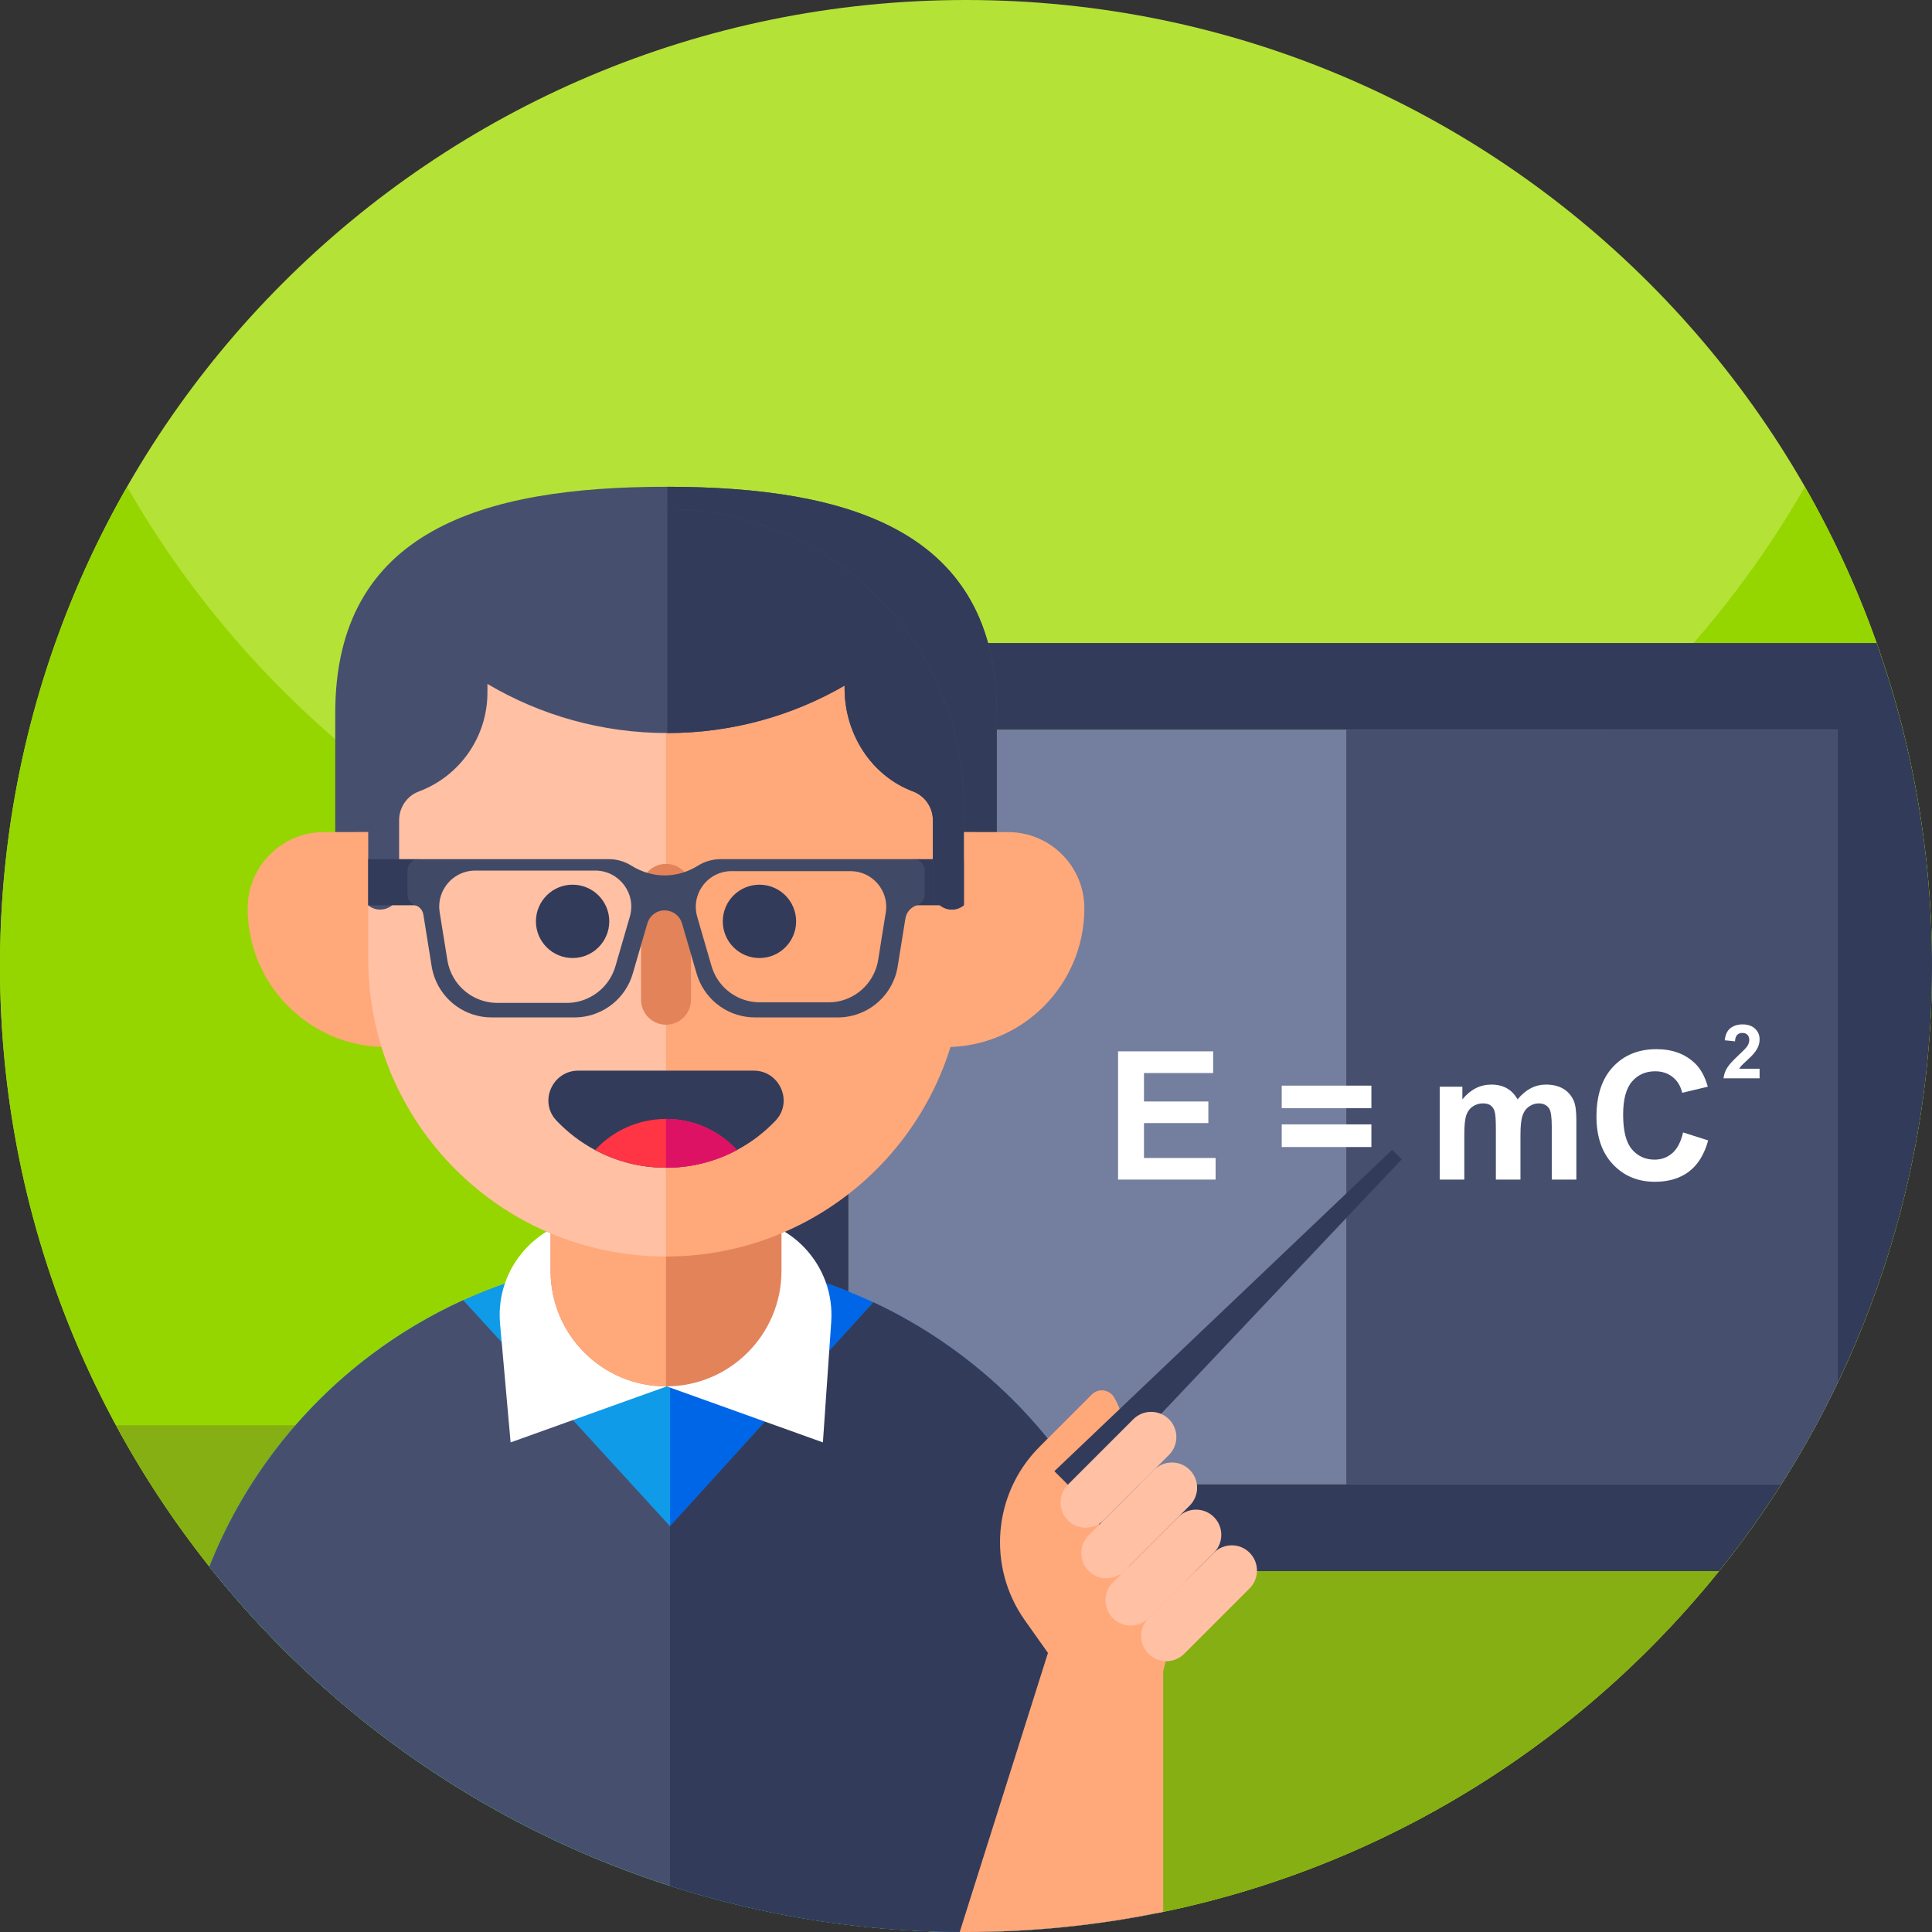
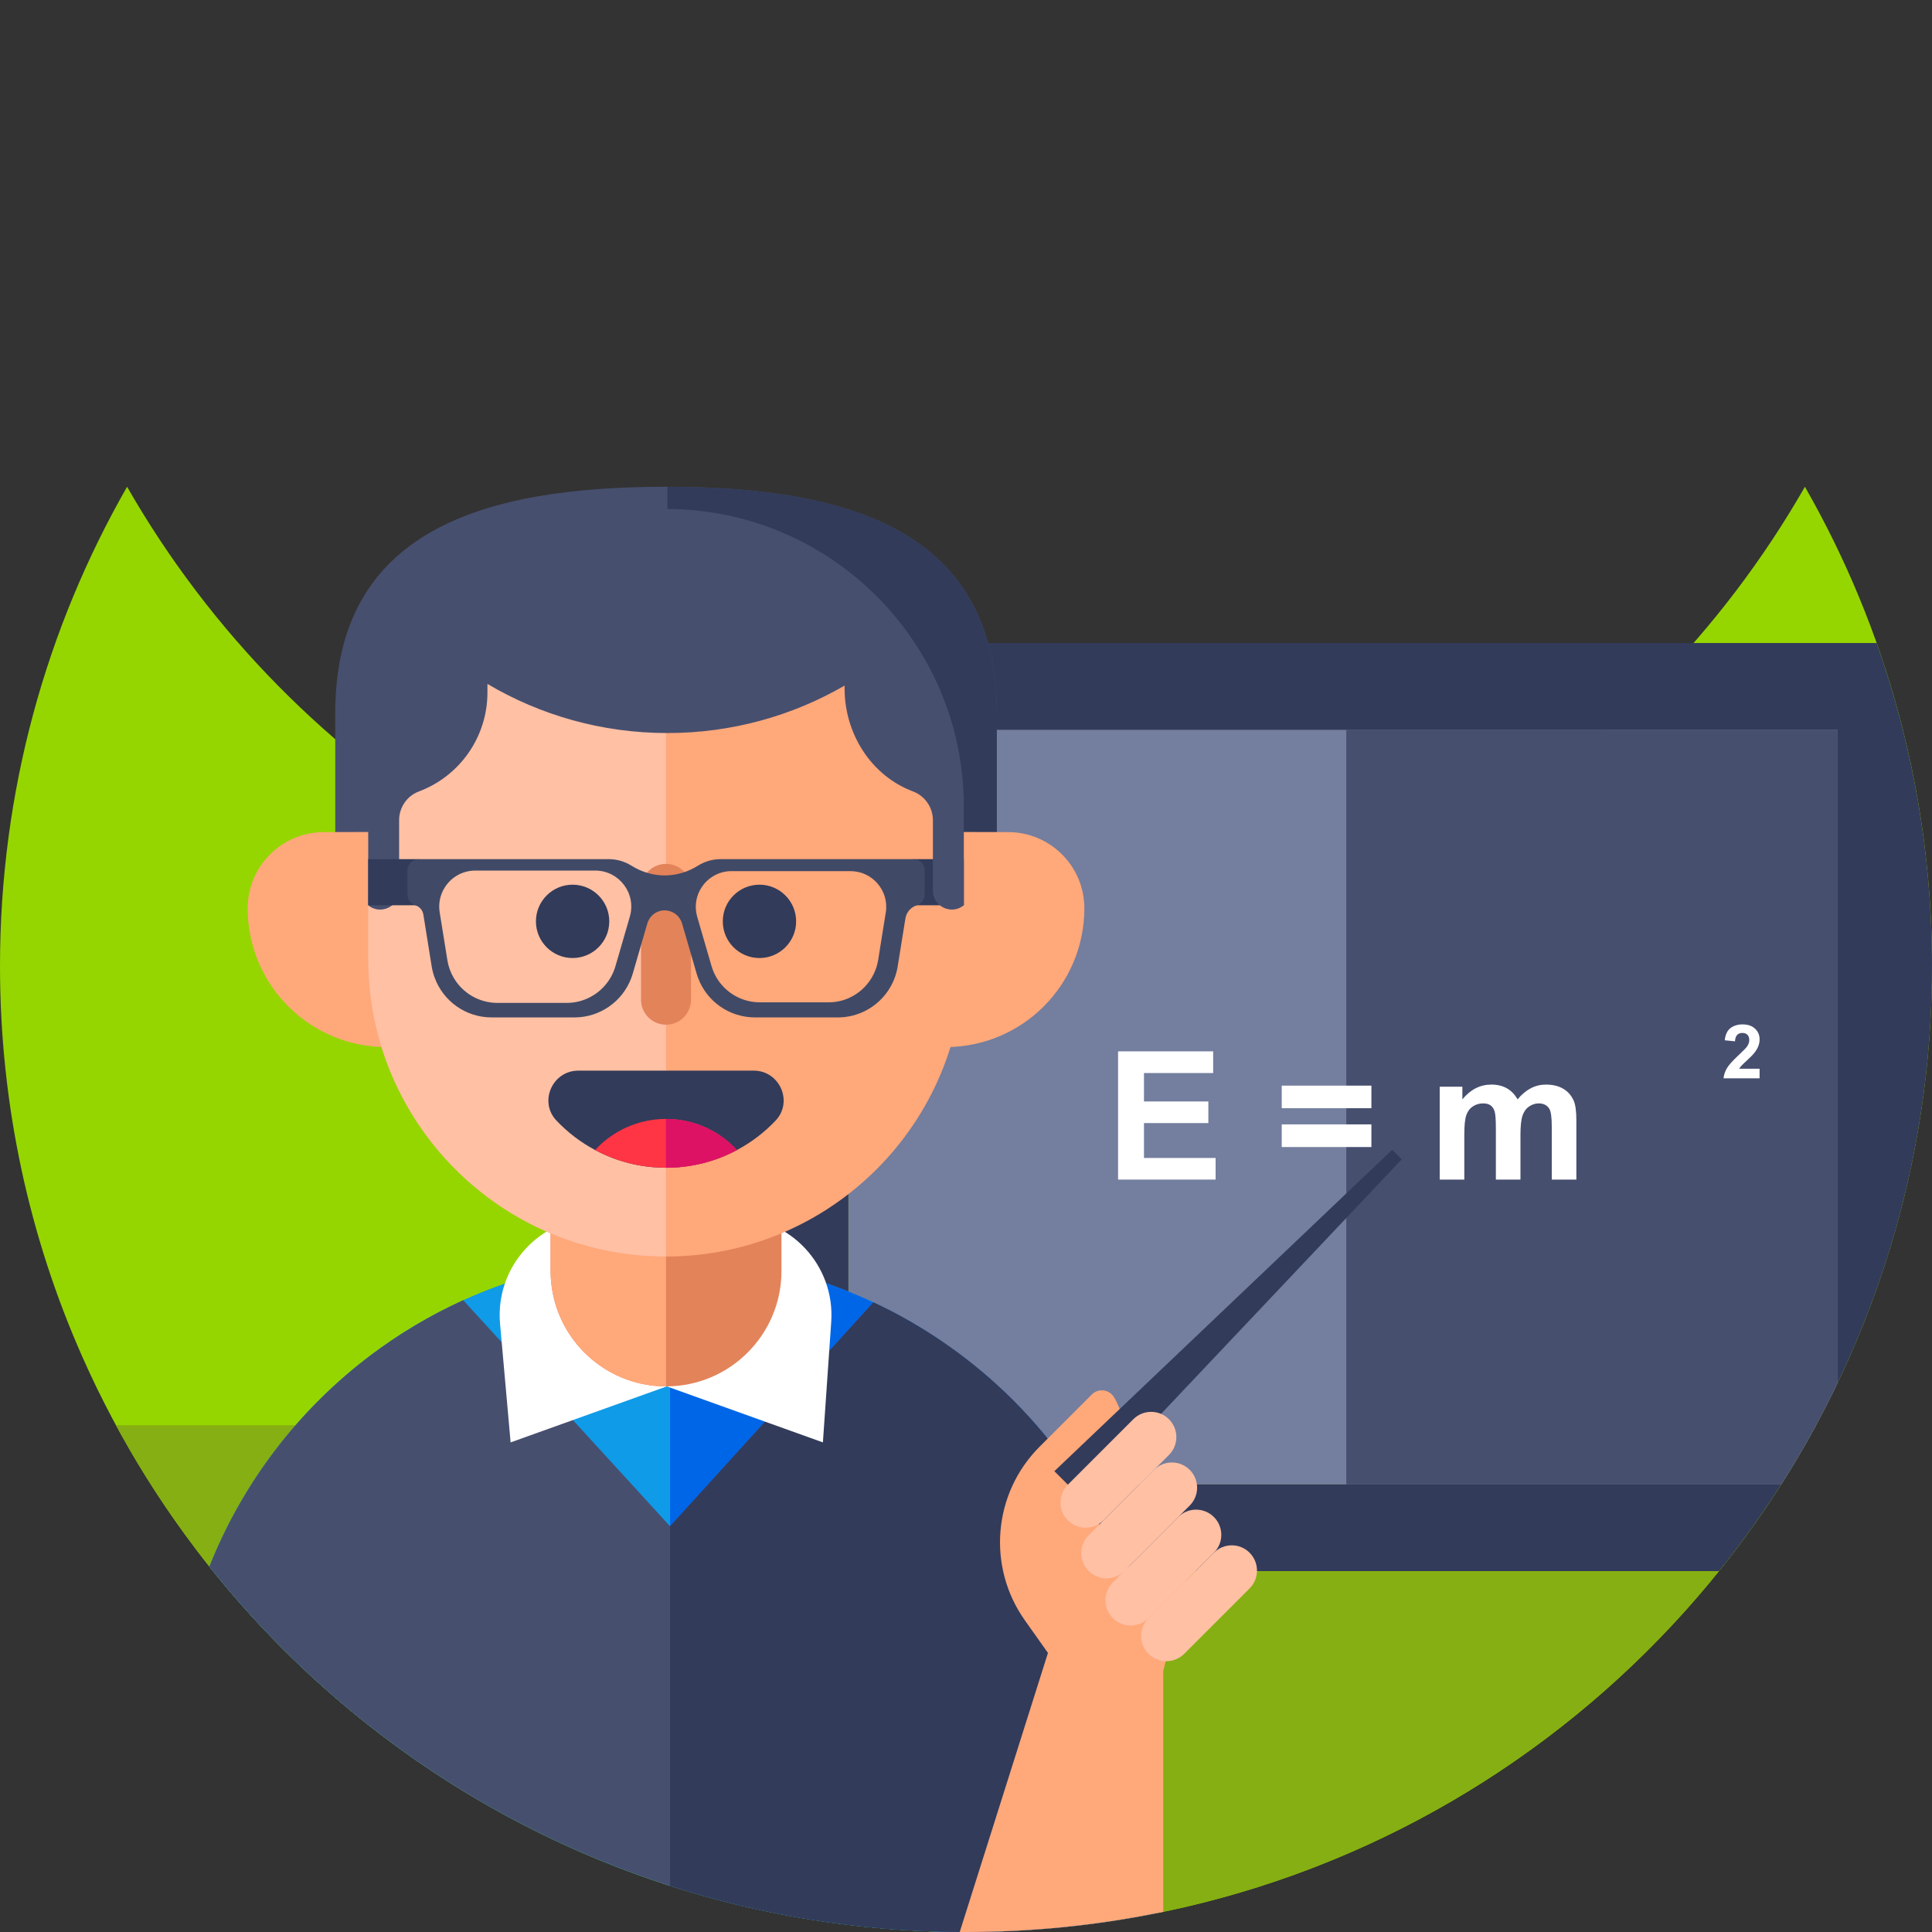
<svg xmlns="http://www.w3.org/2000/svg" height="512pt" version="1.1" viewBox="0 0 512 512" width="512pt">
  <rect x="0" y="0" width="512" height="512" fill="#333333" stroke="none" />
  <g id="surface1">
-     <path d="M 512 256 C 512 397.387 397.387 512 256 512 C 114.613 512 0 397.387 0 256 C 0 114.613 114.613 0 256 0 C 397.387 0 512 114.613 512 256 Z M 512 256 " style=" stroke:none;fill-rule:nonzero;fill:rgb(70.98%,88.627%,21.569%);fill-opacity:1;" />
    <path d="M 512 256 C 512 282.051 508.109 307.191 500.871 330.871 C 468.859 435.719 371.328 512 256 512 C 151.441 512 61.512 449.301 21.77 359.449 C 7.77 327.82 0 292.82 0 256 C 0 209.781 12.25 166.43 33.68 129 C 77.801 206.07 160.84 258 256 258 C 351.16 258 434.211 206.07 478.32 129 C 499.75 166.43 512 209.781 512 256 Z M 512 256 " style=" stroke:none;fill-rule:nonzero;fill:rgb(58.431%,83.922%,0%);fill-opacity:1;" />
    <path d="M 30.742 377.703 C 37.898 390.922 46.172 403.441 55.461 415.129 C 102.359 474.148 174.762 512 256 512 C 337.238 512 409.641 474.148 456.539 415.129 C 465.828 403.441 474.102 390.922 481.258 377.703 Z M 30.742 377.703 " style=" stroke:none;fill-rule:nonzero;fill:rgb(52.157%,68.627%,7.059%);fill-opacity:1;" />
    <path d="M 487 193.371 L 487 366.449 C 482.551 375.762 477.551 384.75 472.039 393.391 L 224.84 393.391 L 224.84 193.371 Z M 487 193.371 " style=" stroke:none;fill-rule:nonzero;fill:rgb(45.49%,49.412%,61.961%);fill-opacity:1;" />
    <path d="M 200.711 227.68 L 200.711 335.25 C 201.449 335.391 202.172 335.531 202.898 335.68 C 203.539 335.809 204.172 335.949 204.801 336.09 C 205.5 336.238 206.199 336.398 206.898 336.57 C 206.969 336.578 207.031 336.602 207.102 336.621 L 207.102 336.809 C 207.102 337.25 207.09 337.68 207.07 338.109 C 207.059 338.461 207.039 338.809 207.012 339.16 C 207 339.309 206.988 339.461 206.969 339.602 C 206.941 339.969 206.898 340.34 206.852 340.711 C 206.801 341.129 206.738 341.559 206.66 341.98 C 206.59 342.398 206.512 342.809 206.422 343.23 C 206.34 343.641 206.238 344.051 206.141 344.461 C 206.031 344.859 205.922 345.27 205.789 345.672 C 205.672 346.07 205.539 346.469 205.398 346.859 C 205.051 347.879 204.641 348.879 204.18 349.852 C 204.109 350 204.039 350.148 203.961 350.301 C 203.82 350.578 203.691 350.852 203.539 351.121 C 203.469 351.281 203.379 351.43 203.289 351.578 C 203.211 351.73 203.129 351.879 203.039 352.031 C 202.34 353.25 201.559 354.41 200.711 355.512 L 200.711 376.02 L 202.75 376.75 L 219.762 358.031 L 224.84 352.43 L 224.84 227.68 Z M 200.711 227.68 L 200.711 335.25 C 201.449 335.391 202.172 335.531 202.898 335.68 C 203.539 335.809 204.172 335.949 204.801 336.09 C 205.5 336.238 206.199 336.398 206.898 336.57 C 206.969 336.578 207.031 336.602 207.102 336.621 L 207.102 336.809 C 207.102 337.25 207.09 337.68 207.07 338.109 C 207.059 338.461 207.039 338.809 207.012 339.16 C 207 339.309 206.988 339.461 206.969 339.602 C 206.941 339.969 206.898 340.34 206.852 340.711 C 206.801 341.129 206.738 341.559 206.66 341.98 C 206.59 342.398 206.512 342.809 206.422 343.23 C 206.34 343.641 206.238 344.051 206.141 344.461 C 206.031 344.859 205.922 345.27 205.789 345.672 C 205.672 346.07 205.539 346.469 205.398 346.859 C 205.051 347.879 204.641 348.879 204.18 349.852 C 204.109 350 204.039 350.148 203.961 350.301 C 203.82 350.578 203.691 350.852 203.539 351.121 C 203.469 351.281 203.379 351.43 203.289 351.578 C 203.211 351.73 203.129 351.879 203.039 352.031 C 202.34 353.25 201.559 354.41 200.711 355.512 L 200.711 376.02 L 202.75 376.75 L 219.762 358.031 L 224.84 352.43 L 224.84 227.68 Z M 512 256 C 512 225.98 506.828 197.172 497.328 170.41 L 200.711 170.41 L 200.711 416.352 L 455.57 416.352 C 461.469 409.02 466.969 401.352 472.039 393.391 L 224.84 393.391 L 224.84 193.371 L 487 193.371 L 487 366.449 C 503.031 333.012 512 295.551 512 256 Z M 200.711 227.68 L 200.711 335.25 C 201.449 335.391 202.172 335.531 202.898 335.68 C 203.539 335.809 204.172 335.949 204.801 336.09 C 205.5 336.238 206.199 336.398 206.898 336.57 C 206.969 336.578 207.031 336.602 207.102 336.621 L 207.102 336.809 C 207.102 337.25 207.09 337.68 207.07 338.109 C 207.059 338.461 207.039 338.809 207.012 339.16 C 207 339.309 206.988 339.461 206.969 339.602 C 206.941 339.969 206.898 340.34 206.852 340.711 C 206.801 341.129 206.738 341.559 206.66 341.98 C 206.59 342.398 206.512 342.809 206.422 343.23 C 206.34 343.641 206.238 344.051 206.141 344.461 C 206.031 344.859 205.922 345.27 205.789 345.672 C 205.672 346.07 205.539 346.469 205.398 346.859 C 205.051 347.879 204.641 348.879 204.18 349.852 C 204.109 350 204.039 350.148 203.961 350.301 C 203.82 350.578 203.691 350.852 203.539 351.121 C 203.469 351.281 203.379 351.43 203.289 351.578 C 203.211 351.73 203.129 351.879 203.039 352.031 C 202.34 353.25 201.559 354.41 200.711 355.512 L 200.711 376.02 L 202.75 376.75 L 219.762 358.031 L 224.84 352.43 L 224.84 227.68 Z M 200.711 227.68 L 200.711 335.25 C 201.449 335.391 202.172 335.531 202.898 335.68 C 203.539 335.809 204.172 335.949 204.801 336.09 C 205.5 336.238 206.199 336.398 206.898 336.57 C 206.969 336.578 207.031 336.602 207.102 336.621 L 207.102 336.809 C 207.102 337.25 207.09 337.68 207.07 338.109 C 207.059 338.461 207.039 338.809 207.012 339.16 C 207 339.309 206.988 339.461 206.969 339.602 C 206.941 339.969 206.898 340.34 206.852 340.711 C 206.801 341.129 206.738 341.559 206.66 341.98 C 206.59 342.398 206.512 342.809 206.422 343.23 C 206.34 343.641 206.238 344.051 206.141 344.461 C 206.031 344.859 205.922 345.27 205.789 345.672 C 205.672 346.07 205.539 346.469 205.398 346.859 C 205.051 347.879 204.641 348.879 204.18 349.852 C 204.109 350 204.039 350.148 203.961 350.301 C 203.82 350.578 203.691 350.852 203.539 351.121 C 203.469 351.281 203.379 351.43 203.289 351.578 C 203.211 351.73 203.129 351.879 203.039 352.031 C 202.34 353.25 201.559 354.41 200.711 355.512 L 200.711 376.02 L 202.75 376.75 L 219.762 358.031 L 224.84 352.43 L 224.84 227.68 Z M 200.711 227.68 L 200.711 335.25 C 201.449 335.391 202.172 335.531 202.898 335.68 C 203.539 335.809 204.172 335.949 204.801 336.09 C 205.5 336.238 206.199 336.398 206.898 336.57 C 206.969 336.578 207.031 336.602 207.102 336.621 L 207.102 336.809 C 207.102 337.25 207.09 337.68 207.07 338.109 C 207.059 338.461 207.039 338.809 207.012 339.16 C 207 339.309 206.988 339.461 206.969 339.602 C 206.941 339.969 206.898 340.34 206.852 340.711 C 206.801 341.129 206.738 341.559 206.66 341.98 C 206.59 342.398 206.512 342.809 206.422 343.23 C 206.238 344.059 206.031 344.871 205.789 345.672 C 205.672 346.07 205.539 346.469 205.398 346.859 C 205.051 347.879 204.641 348.879 204.18 349.852 C 204.109 350 204.039 350.148 203.961 350.301 C 203.82 350.578 203.691 350.852 203.539 351.121 C 203.469 351.281 203.379 351.43 203.289 351.578 C 203.211 351.73 203.129 351.879 203.039 352.031 C 202.34 353.25 201.559 354.41 200.711 355.512 L 200.711 376.02 L 202.75 376.75 L 219.762 358.031 L 224.84 352.43 L 224.84 227.68 Z M 200.711 227.68 " style=" stroke:none;fill-rule:nonzero;fill:rgb(19.608%,23.137%,35.294%);fill-opacity:1;" />
    <path d="M 487 193.371 L 487 366.449 C 482.551 375.762 477.551 384.75 472.039 393.391 L 356.781 393.391 L 356.781 193.371 Z M 487 193.371 " style=" stroke:none;fill-rule:nonzero;fill:rgb(27.843%,30.98%,43.529%);fill-opacity:1;" />
    <path d="M 296.301 312.602 L 296.301 278.617 L 321.5 278.617 L 321.5 284.367 L 303.164 284.367 L 303.164 291.902 L 320.227 291.902 L 320.227 297.629 L 303.164 297.629 L 303.164 306.875 L 322.148 306.875 L 322.148 312.602 Z M 296.301 312.602 " style=" stroke:none;fill-rule:nonzero;fill:rgb(100%,100%,100%);fill-opacity:1;" />
    <path d="M 339.672 293.688 L 339.672 287.703 L 363.434 287.703 L 363.434 293.688 Z M 339.672 303.977 L 339.672 297.973 L 363.434 297.973 L 363.434 303.977 Z M 339.672 303.977 " style=" stroke:none;fill-rule:nonzero;fill:rgb(100%,100%,100%);fill-opacity:1;" />
    <path d="M 381.539 287.984 L 387.543 287.984 L 387.543 291.344 C 389.691 288.73 392.25 287.426 395.219 287.426 C 396.793 287.426 398.16 287.75 399.32 288.398 C 400.48 289.051 401.43 290.031 402.172 291.344 C 403.254 290.031 404.422 289.051 405.672 288.398 C 406.926 287.75 408.262 287.426 409.684 287.426 C 411.488 287.426 413.02 287.793 414.273 288.527 C 415.523 289.262 416.457 290.34 417.078 291.762 C 417.523 292.812 417.75 294.512 417.75 296.859 L 417.75 312.602 L 411.234 312.602 L 411.234 298.531 C 411.234 296.09 411.012 294.512 410.562 293.801 C 409.961 292.875 409.031 292.41 407.781 292.41 C 406.867 292.41 406.012 292.688 405.207 293.246 C 404.402 293.801 403.824 294.617 403.469 295.691 C 403.113 296.766 402.938 298.461 402.938 300.777 L 402.938 312.602 L 396.422 312.602 L 396.422 299.109 C 396.422 296.715 396.305 295.168 396.074 294.473 C 395.844 293.777 395.484 293.262 394.996 292.922 C 394.508 292.582 393.848 292.41 393.016 292.41 C 392.008 292.41 391.105 292.684 390.301 293.223 C 389.496 293.762 388.922 294.543 388.574 295.562 C 388.227 296.586 388.055 298.277 388.055 300.641 L 388.055 312.602 L 381.539 312.602 Z M 381.539 287.984 " style=" stroke:none;fill-rule:nonzero;fill:rgb(100%,100%,100%);fill-opacity:1;" />
-     <path d="M 446.031 300.105 L 452.684 302.219 C 451.664 305.926 449.969 308.68 447.594 310.48 C 445.223 312.281 442.215 313.184 438.566 313.184 C 434.055 313.184 430.344 311.641 427.438 308.559 C 424.531 305.473 423.082 301.258 423.082 295.91 C 423.082 290.254 424.539 285.863 427.461 282.734 C 430.383 279.602 434.223 278.039 438.984 278.039 C 443.141 278.039 446.516 279.266 449.113 281.723 C 450.656 283.176 451.816 285.262 452.59 287.984 L 445.797 289.605 C 445.395 287.844 444.559 286.453 443.281 285.434 C 442.008 284.41 440.461 283.902 438.637 283.902 C 436.117 283.902 434.07 284.805 432.504 286.613 C 430.934 288.422 430.148 291.352 430.148 295.398 C 430.148 299.695 430.922 302.758 432.469 304.578 C 434.012 306.402 436.023 307.316 438.496 307.316 C 440.316 307.316 441.887 306.734 443.199 305.578 C 444.516 304.418 445.461 302.594 446.031 300.105 Z M 446.031 300.105 " style=" stroke:none;fill-rule:nonzero;fill:rgb(100%,100%,100%);fill-opacity:1;" />
    <path d="M 466.309 283.227 L 466.309 285.758 L 456.754 285.758 C 456.855 284.801 457.168 283.895 457.684 283.035 C 458.203 282.18 459.223 281.043 460.75 279.629 C 461.98 278.48 462.734 277.707 463.012 277.301 C 463.387 276.734 463.574 276.18 463.574 275.629 C 463.574 275.023 463.41 274.555 463.086 274.227 C 462.758 273.902 462.305 273.738 461.73 273.738 C 461.16 273.738 460.711 273.91 460.371 274.254 C 460.035 274.594 459.844 275.164 459.789 275.961 L 457.074 275.688 C 457.238 274.188 457.742 273.109 458.598 272.457 C 459.453 271.805 460.52 271.477 461.801 271.477 C 463.203 271.477 464.305 271.855 465.105 272.613 C 465.91 273.367 466.309 274.309 466.309 275.434 C 466.309 276.074 466.195 276.684 465.965 277.266 C 465.734 277.844 465.371 278.449 464.875 279.082 C 464.547 279.504 463.949 280.109 463.09 280.898 C 462.23 281.688 461.684 282.211 461.457 282.469 C 461.227 282.727 461.039 282.98 460.898 283.227 Z M 466.309 283.227 " style=" stroke:none;fill-rule:nonzero;fill:rgb(100%,100%,100%);fill-opacity:1;" />
    <path d="M 306.609 463.121 L 306.609 506.988 C 290.25 510.281 273.328 512 256 512 C 255.449 512 254.891 512 254.34 511.988 C 227.57 511.82 201.789 507.551 177.578 499.762 C 128.91 484.121 86.59 454.301 55.488 415.172 C 64.379 392.738 79.328 373.371 98.328 359.078 C 105.871 353.398 114.059 348.531 122.75 344.57 C 126.352 342.941 130.031 341.461 133.801 340.148 L 133.809 340.148 C 137.762 338.781 141.789 337.59 145.91 336.609 C 150.07 335.609 154.301 334.801 158.602 334.211 C 164.449 333.41 170.422 332.988 176.488 332.988 C 176.5 332.988 176.5 332.988 176.5 332.988 C 176.859 332.988 177.219 332.988 177.578 333 C 183.609 333.051 189.559 333.512 195.371 334.359 L 195.379 334.359 C 196.18 334.48 196.969 334.602 197.762 334.73 C 198.551 334.859 199.34 334.988 200.121 335.141 C 200.32 335.172 200.52 335.211 200.711 335.25 C 201.449 335.391 202.172 335.531 202.898 335.68 C 203.539 335.809 204.172 335.949 204.801 336.09 C 205.5 336.238 206.199 336.398 206.898 336.57 C 206.969 336.578 207.031 336.602 207.102 336.621 C 207.16 336.629 207.219 336.648 207.27 336.66 C 207.891 336.809 208.512 336.969 209.121 337.121 C 212.129 337.898 215.102 338.781 218.012 339.762 C 218.32 339.871 218.629 339.969 218.93 340.078 C 219.941 340.422 220.949 340.781 221.941 341.16 C 222.539 341.379 223.141 341.609 223.73 341.84 C 224.102 341.98 224.469 342.129 224.84 342.281 C 225.172 342.41 225.5 342.539 225.82 342.68 C 227.371 343.309 228.91 343.969 230.422 344.672 C 230.77 344.82 231.121 344.98 231.461 345.141 C 231.48 345.148 231.512 345.16 231.531 345.18 C 231.961 345.371 232.371 345.57 232.781 345.77 C 232.891 345.82 233 345.871 233.102 345.922 C 233.199 345.969 233.301 346.02 233.398 346.07 C 234.02 346.379 234.641 346.68 235.25 346.988 C 235.52 347.121 235.801 347.262 236.07 347.41 C 236.34 347.551 236.609 347.691 236.879 347.828 C 237.031 347.91 237.18 347.988 237.328 348.07 C 237.602 348.199 237.859 348.34 238.121 348.488 C 238.379 348.629 238.641 348.77 238.898 348.922 L 238.91 348.922 C 239.512 349.238 240.102 349.578 240.699 349.922 L 240.711 349.922 C 241.621 350.43 242.52 350.961 243.422 351.512 C 243.449 351.531 243.488 351.551 243.52 351.57 C 243.762 351.719 244 351.871 244.238 352.012 C 244.238 352.02 244.25 352.02 244.25 352.02 C 244.84 352.371 245.422 352.738 246 353.102 C 246.27 353.27 246.531 353.441 246.789 353.609 C 246.871 353.66 246.941 353.699 247.012 353.75 C 247.262 353.91 247.5 354.059 247.73 354.219 C 248.301 354.59 248.859 354.969 249.43 355.352 C 249.441 355.359 249.449 355.371 249.469 355.379 C 250.031 355.762 250.578 356.141 251.129 356.531 C 251.691 356.922 252.25 357.32 252.809 357.719 C 252.988 357.852 253.18 357.988 253.359 358.129 C 253.66 358.359 253.969 358.578 254.281 358.809 C 254.879 359.262 255.488 359.719 256.09 360.18 C 268 369.398 278.27 380.641 286.371 393.391 C 290.891 400.5 294.738 408.07 297.828 416.039 C 297.871 416.141 297.91 416.25 297.949 416.352 C 303.539 430.859 306.609 446.629 306.609 463.121 Z M 306.609 463.121 " style=" stroke:none;fill-rule:nonzero;fill:rgb(5.882%,60.784%,90.98%);fill-opacity:1;" />
    <path d="M 306.609 463.121 L 306.609 506.988 C 290.25 510.281 273.328 512 256 512 C 255.449 512 254.891 512 254.34 511.988 C 227.57 511.82 201.789 507.551 177.578 499.762 L 177.578 333 C 183.609 333.051 189.559 333.512 195.371 334.359 L 195.379 334.359 C 196.18 334.48 196.969 334.602 197.762 334.73 C 198.551 334.859 199.34 334.988 200.121 335.141 C 200.32 335.172 200.52 335.211 200.711 335.25 C 201.449 335.391 202.172 335.531 202.898 335.68 C 203.539 335.809 204.172 335.949 204.801 336.09 C 205.5 336.238 206.199 336.398 206.898 336.57 C 206.969 336.578 207.031 336.602 207.102 336.621 C 207.16 336.629 207.219 336.648 207.27 336.66 C 207.891 336.809 208.512 336.969 209.121 337.121 C 212.129 337.898 215.102 338.781 218.012 339.762 C 218.32 339.871 218.629 339.969 218.93 340.078 C 219.941 340.422 220.949 340.781 221.941 341.16 C 222.539 341.379 223.141 341.609 223.73 341.84 C 224.102 341.98 224.469 342.129 224.84 342.281 C 225.172 342.41 225.5 342.539 225.82 342.68 C 227.371 343.309 228.91 343.969 230.422 344.672 C 230.77 344.82 231.109 344.98 231.461 345.148 C 231.48 345.16 231.5 345.172 231.531 345.18 C 231.961 345.371 232.371 345.57 232.781 345.77 C 232.871 345.809 232.961 345.859 233.051 345.91 C 233.059 345.91 233.078 345.922 233.102 345.922 C 233.199 345.969 233.301 346.02 233.398 346.07 C 234.02 346.379 234.641 346.68 235.25 346.988 C 235.52 347.121 235.801 347.262 236.07 347.41 C 236.34 347.551 236.609 347.691 236.879 347.828 C 237.031 347.91 237.18 347.988 237.328 348.07 C 237.859 348.352 238.379 348.629 238.898 348.922 L 238.91 348.922 C 239.512 349.238 240.102 349.578 240.699 349.922 L 240.711 349.922 C 241.422 350.328 242.129 350.738 242.828 351.172 C 243.031 351.281 243.219 351.391 243.422 351.512 C 243.449 351.531 243.488 351.551 243.52 351.57 C 243.68 351.672 243.852 351.77 244.012 351.879 C 244.09 351.922 244.16 351.969 244.238 352.012 C 244.238 352.02 244.25 352.02 244.25 352.02 C 244.84 352.371 245.422 352.738 246 353.102 C 246.27 353.27 246.531 353.441 246.789 353.609 C 246.871 353.66 246.941 353.699 247.012 353.75 C 247.262 353.91 247.5 354.059 247.73 354.219 C 248.301 354.59 248.859 354.969 249.43 355.352 C 249.441 355.359 249.449 355.371 249.469 355.379 C 250.031 355.762 250.578 356.141 251.129 356.531 C 251.691 356.922 252.25 357.32 252.809 357.719 C 252.988 357.852 253.18 357.988 253.359 358.129 C 253.66 358.359 253.969 358.578 254.281 358.809 C 254.879 359.262 255.488 359.719 256.09 360.18 C 268 369.398 278.27 380.641 286.371 393.391 C 290.891 400.5 294.738 408.07 297.828 416.039 C 297.871 416.141 297.91 416.25 297.949 416.352 C 303.539 430.859 306.609 446.629 306.609 463.121 Z M 306.609 463.121 " style=" stroke:none;fill-rule:nonzero;fill:rgb(0%,40%,90.98%);fill-opacity:1;" />
    <path d="M 306.609 463.121 L 306.609 506.988 C 290.25 510.281 273.328 512 256 512 C 255.449 512 254.891 512 254.34 511.988 C 227.57 511.82 201.789 507.551 177.578 499.762 C 128.91 484.121 86.59 454.301 55.488 415.172 C 64.379 392.738 79.328 373.371 98.328 359.078 C 105.871 353.398 114.059 348.531 122.75 344.57 L 132.961 355.719 L 151.82 376.328 L 177.578 404.48 L 200.711 379.012 L 202.75 376.75 L 219.762 358.031 L 224.84 352.43 L 231.461 345.148 L 231.461 345.141 C 231.48 345.148 231.512 345.16 231.531 345.18 C 231.961 345.371 232.371 345.57 232.781 345.77 C 232.871 345.809 232.961 345.859 233.051 345.91 C 233.172 345.961 233.289 346.02 233.398 346.07 C 234.02 346.379 234.641 346.68 235.25 346.988 C 235.52 347.121 235.801 347.262 236.07 347.41 C 236.34 347.551 236.609 347.691 236.879 347.828 C 237.031 347.91 237.18 347.988 237.328 348.07 C 237.602 348.199 237.859 348.34 238.121 348.488 C 238.379 348.629 238.641 348.77 238.898 348.922 L 238.91 348.922 C 239.512 349.238 240.102 349.578 240.699 349.922 L 240.711 349.922 C 241.422 350.328 242.129 350.738 242.828 351.172 C 243.031 351.281 243.219 351.391 243.422 351.512 C 243.449 351.531 243.488 351.551 243.52 351.57 C 243.68 351.672 243.852 351.77 244.012 351.879 C 244.09 351.922 244.16 351.969 244.238 352.012 C 244.238 352.02 244.25 352.02 244.25 352.02 C 244.93 352.441 245.609 352.859 246.281 353.289 C 246.449 353.391 246.621 353.5 246.789 353.609 C 246.871 353.66 246.941 353.699 247.012 353.75 C 247.262 353.91 247.5 354.059 247.73 354.219 C 248.301 354.59 248.859 354.969 249.43 355.352 C 249.441 355.359 249.449 355.371 249.469 355.379 C 250.031 355.762 250.578 356.141 251.129 356.531 C 251.559 356.84 252.012 357.148 252.43 357.461 C 252.738 357.68 253.051 357.898 253.359 358.129 C 253.66 358.359 253.969 358.578 254.281 358.809 C 254.879 359.262 255.488 359.719 256.09 360.18 C 268 369.398 278.27 380.641 286.371 393.391 C 290.891 400.5 294.738 408.07 297.828 416.039 C 297.871 416.141 297.91 416.25 297.949 416.352 C 303.539 430.859 306.609 446.629 306.609 463.121 Z M 306.609 463.121 " style=" stroke:none;fill-rule:nonzero;fill:rgb(27.843%,30.98%,43.529%);fill-opacity:1;" />
    <path d="M 306.609 463.121 L 306.609 506.988 C 290.25 510.281 273.328 512 256 512 C 255.449 512 254.891 512 254.34 511.988 C 227.57 511.82 201.789 507.551 177.578 499.762 L 177.578 404.48 L 200.711 379.012 L 202.75 376.75 L 219.762 358.031 L 224.84 352.43 L 231.461 345.148 L 231.461 345.141 C 231.48 345.148 231.512 345.16 231.531 345.18 C 231.961 345.371 232.371 345.57 232.781 345.77 C 232.871 345.809 232.961 345.859 233.051 345.91 C 233.172 345.961 233.289 346.02 233.398 346.07 C 234.02 346.379 234.641 346.68 235.25 346.988 C 235.52 347.121 235.801 347.262 236.07 347.41 C 236.34 347.551 236.609 347.691 236.879 347.828 C 237.031 347.91 237.18 347.988 237.328 348.07 C 237.602 348.199 237.859 348.34 238.121 348.488 C 238.379 348.629 238.641 348.77 238.898 348.922 L 238.91 348.922 C 239.512 349.238 240.102 349.578 240.699 349.922 L 240.711 349.922 C 241.422 350.328 242.129 350.738 242.828 351.172 C 243.031 351.281 243.219 351.391 243.422 351.512 C 243.449 351.531 243.488 351.551 243.52 351.57 C 243.68 351.672 243.852 351.77 244.012 351.879 C 244.09 351.922 244.16 351.969 244.238 352.012 C 244.238 352.02 244.25 352.02 244.25 352.02 C 244.93 352.441 245.609 352.859 246.281 353.289 C 246.449 353.391 246.621 353.5 246.789 353.609 C 246.871 353.66 246.941 353.699 247.012 353.75 C 247.262 353.91 247.5 354.059 247.73 354.219 C 248.301 354.59 248.859 354.969 249.43 355.352 C 249.441 355.359 249.449 355.371 249.469 355.379 C 250.031 355.762 250.578 356.141 251.129 356.531 C 251.559 356.84 252.012 357.148 252.43 357.461 C 252.738 357.68 253.051 357.898 253.359 358.129 C 253.66 358.359 253.969 358.578 254.281 358.809 C 254.879 359.262 255.488 359.719 256.09 360.18 C 268 369.398 278.27 380.641 286.371 393.391 C 290.891 400.5 294.738 408.07 297.828 416.039 C 297.871 416.141 297.91 416.25 297.949 416.352 C 303.539 430.859 306.609 446.629 306.609 463.121 Z M 306.609 463.121 " style=" stroke:none;fill-rule:nonzero;fill:rgb(19.608%,23.137%,35.294%);fill-opacity:1;" />
    <path d="M 194.43 322.609 L 158.336 322.609 C 143.113 322.609 131.168 335.664 132.52 350.824 L 135.316 382.25 L 176.699 367.406 L 218.078 382.25 L 220.285 350.312 C 221.32 335.332 209.449 322.609 194.43 322.609 Z M 194.43 322.609 " style=" stroke:none;fill-rule:nonzero;fill:rgb(100%,100%,100%);fill-opacity:1;" />
    <path d="M 264.16 188.965 L 264.16 259.125 L 88.844 259.125 L 88.844 188.965 C 88.844 164.758 98.656 149.762 114.516 140.824 C 130.379 131.887 152.297 129 176.496 129 L 176.867 129 C 225.113 129.062 264.16 140.676 264.16 188.965 Z M 264.16 188.965 " style=" stroke:none;fill-rule:nonzero;fill:rgb(27.843%,30.98%,43.529%);fill-opacity:1;" />
    <path d="M 264.16 188.965 L 264.16 259.125 L 176.504 259.125 L 176.867 194.266 L 176.867 129 C 225.113 129.062 264.16 140.676 264.16 188.965 Z M 264.16 188.965 " style=" stroke:none;fill-rule:nonzero;fill:rgb(19.608%,23.137%,35.294%);fill-opacity:1;" />
    <path d="M 267.176 220.516 C 278.328 220.516 287.367 229.559 287.367 240.711 C 287.367 261.023 270.902 277.488 250.59 277.488 L 250.59 220.473 Z M 267.176 220.516 " style=" stroke:none;fill-rule:nonzero;fill:rgb(100%,65.882%,47.843%);fill-opacity:1;" />
    <path d="M 85.832 220.516 C 74.68 220.516 65.637 229.559 65.637 240.711 C 65.637 261.023 82.105 277.488 102.418 277.488 L 102.418 220.473 Z M 85.832 220.516 " style=" stroke:none;fill-rule:nonzero;fill:rgb(100%,65.882%,47.843%);fill-opacity:1;" />
    <path d="M 145.914 293.285 L 145.914 336.812 C 145.914 353.703 159.605 367.406 176.504 367.406 C 193.395 367.406 207.098 353.703 207.098 336.812 L 207.098 293.285 Z M 145.914 293.285 " style=" stroke:none;fill-rule:nonzero;fill:rgb(89.02%,51.373%,35.294%);fill-opacity:1;" />
    <path d="M 145.914 293.285 L 145.914 336.812 C 145.914 353.703 159.605 367.406 176.504 367.406 L 176.504 293.285 Z M 145.914 293.285 " style=" stroke:none;fill-rule:nonzero;fill:rgb(100%,65.882%,47.843%);fill-opacity:1;" />
    <path d="M 97.574 224.309 L 97.574 254.062 C 97.574 297.637 132.898 332.984 176.488 332.992 C 176.496 332.992 176.496 332.992 176.504 332.992 C 220.078 332.992 255.426 297.645 255.426 254.062 L 255.426 224.309 C 255.426 219.824 255.062 215.426 254.32 211.152 C 249.172 180.406 226.23 155.695 196.461 147.922 C 190.09 146.27 183.391 145.387 176.504 145.387 C 176.496 145.387 176.496 145.387 176.488 145.387 C 169.59 145.387 162.898 146.27 156.527 147.938 C 126.754 155.695 103.836 180.406 98.684 211.152 C 97.949 215.426 97.574 219.824 97.574 224.309 Z M 97.574 224.309 " style=" stroke:none;fill-rule:nonzero;fill:rgb(100%,65.882%,47.843%);fill-opacity:1;" />
    <path d="M 242.051 227.68 L 255.426 227.68 L 255.426 239.906 L 242.051 239.906 Z M 242.051 227.68 " style=" stroke:none;fill-rule:nonzero;fill:rgb(19.608%,23.137%,35.294%);fill-opacity:1;" />
    <path d="M 97.574 224.309 L 97.574 254.062 C 97.574 297.637 132.898 332.984 176.488 332.992 L 176.488 145.387 C 169.59 145.387 162.898 146.266 156.527 147.938 C 126.754 155.695 103.836 180.406 98.684 211.152 C 97.949 215.426 97.574 219.824 97.574 224.309 Z M 97.574 224.309 " style=" stroke:none;fill-rule:nonzero;fill:rgb(100%,75.294%,64.314%);fill-opacity:1;" />
    <path d="M 255.426 213.801 L 255.426 239.906 C 252.148 242.582 247.227 240.254 247.227 236.02 L 247.227 217.367 C 247.227 213.969 245.117 210.922 241.938 209.73 C 230.793 205.535 223.824 194.363 223.824 182.457 L 223.824 181.691 C 210.012 189.684 193.973 194.266 176.867 194.266 C 159.449 194.266 143.148 189.516 129.176 181.246 L 129.176 183.527 C 129.176 195.211 121.926 205.66 110.98 209.758 C 107.828 210.941 105.77 214.004 105.77 217.371 L 105.77 236.023 C 105.77 239.008 103.316 241.047 100.727 241.047 C 99.641 241.047 98.539 240.695 97.574 239.906 L 97.574 213.801 C 97.574 192.008 106.406 172.277 120.688 157.996 C 134.969 143.707 154.699 134.875 176.492 134.875 C 176.617 134.875 176.742 134.875 176.863 134.883 C 220.293 135.074 255.426 170.332 255.426 213.801 Z M 255.426 213.801 " style=" stroke:none;fill-rule:nonzero;fill:rgb(27.843%,30.98%,43.529%);fill-opacity:1;" />
-     <path d="M 255.426 213.801 L 255.426 239.906 C 252.148 242.582 247.227 240.254 247.227 236.02 L 247.227 217.367 C 247.227 213.969 245.117 210.922 241.938 209.73 C 230.793 205.535 223.824 194.363 223.824 182.457 L 223.824 181.691 C 210.012 189.684 193.973 194.266 176.867 194.266 L 176.867 134.883 C 220.293 135.074 255.426 170.332 255.426 213.801 Z M 255.426 213.801 " style=" stroke:none;fill-rule:nonzero;fill:rgb(19.608%,23.137%,35.294%);fill-opacity:1;" />
    <path d="M 97.574 227.68 L 110.949 227.68 L 110.949 239.906 L 97.574 239.906 Z M 97.574 227.68 " style=" stroke:none;fill-rule:nonzero;fill:rgb(19.608%,23.137%,35.294%);fill-opacity:1;" />
    <path d="M 210.98 244.172 C 210.98 249.535 206.629 253.887 201.262 253.887 C 195.895 253.887 191.547 249.535 191.547 244.172 C 191.547 238.805 195.895 234.453 201.262 234.453 C 206.629 234.453 210.98 238.805 210.98 244.172 Z M 210.98 244.172 " style=" stroke:none;fill-rule:nonzero;fill:rgb(19.608%,23.137%,35.294%);fill-opacity:1;" />
    <path d="M 161.461 244.172 C 161.461 249.535 157.109 253.887 151.742 253.887 C 146.379 253.887 142.027 249.535 142.027 244.172 C 142.027 238.805 146.379 234.453 151.742 234.453 C 157.109 234.453 161.461 238.805 161.461 244.172 Z M 161.461 244.172 " style=" stroke:none;fill-rule:nonzero;fill:rgb(19.608%,23.137%,35.294%);fill-opacity:1;" />
    <path d="M 153.262 283.73 C 146.395 283.73 142.734 291.973 147.461 296.961 C 150.422 300.086 153.879 302.73 157.707 304.77 C 163.309 307.77 169.707 309.465 176.504 309.465 C 183.301 309.465 189.699 307.77 195.301 304.77 C 199.129 302.73 202.59 300.086 205.547 296.961 C 210.273 291.973 206.613 283.73 199.746 283.73 Z M 153.262 283.73 " style=" stroke:none;fill-rule:nonzero;fill:rgb(19.608%,23.137%,35.294%);fill-opacity:1;" />
    <path d="M 176.504 271.555 C 172.848 271.555 169.883 268.59 169.883 264.934 L 169.883 235.559 C 169.883 231.902 172.848 228.938 176.504 228.938 C 180.16 228.938 183.125 231.902 183.125 235.559 L 183.125 264.934 C 183.125 268.59 180.16 271.555 176.504 271.555 Z M 176.504 271.555 " style=" stroke:none;fill-rule:nonzero;fill:rgb(89.02%,51.373%,35.294%);fill-opacity:1;" />
    <path d="M 195.301 304.766 C 189.699 307.77 183.305 309.465 176.504 309.465 C 176.496 309.465 176.496 309.465 176.488 309.465 C 169.695 309.465 163.293 307.77 157.703 304.766 C 162.383 299.707 169.059 296.535 176.488 296.527 C 176.496 296.527 176.496 296.527 176.504 296.527 C 183.934 296.527 190.629 299.707 195.301 304.766 Z M 195.301 304.766 " style=" stroke:none;fill-rule:nonzero;fill:rgb(100%,20.392%,27.059%);fill-opacity:1;" />
    <path d="M 195.301 304.766 C 189.699 307.77 183.305 309.465 176.504 309.465 C 176.496 309.465 176.496 309.465 176.488 309.465 L 176.488 296.527 C 176.496 296.527 176.496 296.527 176.504 296.527 C 183.934 296.527 190.629 299.707 195.301 304.766 Z M 195.301 304.766 " style=" stroke:none;fill-rule:nonzero;fill:rgb(86.667%,7.059%,39.608%);fill-opacity:1;" />
    <path d="M 242.051 227.68 L 191.031 227.68 C 188.789 227.68 186.738 228.309 185 229.391 C 182.48 230.969 179.609 231.898 176.648 231.988 L 176.488 231.988 C 176.371 232 176.262 232 176.148 232 C 173.012 232 169.961 231.051 167.301 229.391 C 165.57 228.309 163.52 227.68 161.27 227.68 L 110.949 227.68 C 109.309 227.699 107.988 229.031 107.988 230.68 L 107.988 237.051 C 107.988 238.34 108.82 239.5 110.051 239.898 C 110.059 239.91 110.059 239.91 110.07 239.91 C 111.199 240.262 112.02 241.219 112.199 242.398 C 112.871 246.559 114.398 256.102 114.398 256.102 C 114.57 257.148 114.84 258.16 115.199 259.121 C 117.488 265.34 123.449 269.629 130.289 269.629 L 152.23 269.629 C 159 269.629 165 265.398 167.32 259.121 C 167.449 258.77 167.57 258.41 167.68 258.039 C 167.68 258.039 170.199 249.32 171.539 244.762 C 172.141 242.68 174.031 241.211 176.199 241.262 C 176.25 241.262 176.301 241.262 176.371 241.27 C 176.398 241.27 176.441 241.27 176.488 241.281 C 176.488 241.281 176.488 241.281 176.5 241.281 C 176.5 241.281 176.512 241.281 176.52 241.281 C 176.551 241.281 176.57 241.281 176.602 241.289 C 178.559 241.469 180.219 242.852 180.762 244.762 C 182.059 249.219 184.621 258.039 184.621 258.039 C 184.73 258.41 184.852 258.77 184.98 259.121 C 187.301 265.398 193.301 269.629 200.078 269.629 L 222.02 269.629 C 222.98 269.629 223.922 269.551 224.84 269.379 C 230.461 268.391 235.141 264.461 237.109 259.121 C 237.469 258.16 237.73 257.148 237.898 256.102 C 237.898 256.102 239.23 247.828 239.941 243.422 C 240.199 241.77 241.371 240.41 242.969 239.91 C 242.98 239.91 242.98 239.91 242.988 239.898 C 243.59 239.691 244.102 239.309 244.469 238.82 C 244.828 238.32 245.039 237.711 245.039 237.051 L 245.039 230.68 C 245.039 229.02 243.699 227.68 242.051 227.68 Z M 155.57 264.648 C 153.91 265.379 152.078 265.781 150.18 265.781 L 131.852 265.781 C 126.941 265.781 122.578 263.148 120.23 259.121 C 119.41 257.719 118.828 256.148 118.559 254.461 L 116.52 241.781 C 116.129 239.359 116.68 237.039 117.891 235.141 C 119.57 232.5 122.531 230.711 125.949 230.711 L 157.738 230.711 C 164.109 230.711 168.691 236.82 166.91 242.93 L 164.691 250.57 L 163.09 256.078 C 162.77 257.16 162.328 258.18 161.781 259.121 C 160.34 261.59 158.148 263.512 155.57 264.648 Z M 224.84 264.539 C 224.809 264.559 224.789 264.57 224.762 264.578 C 223.148 265.262 221.391 265.629 219.551 265.629 L 201.359 265.629 C 201.141 265.629 200.922 265.621 200.711 265.609 C 196.199 265.391 192.172 262.91 189.91 259.121 C 189.34 258.16 188.879 257.121 188.559 256.012 L 184.77 242.969 C 183.121 237.289 187.012 231.609 192.711 230.922 C 193.09 230.879 193.469 230.859 193.859 230.859 L 225.379 230.859 C 231.219 230.859 235.672 236.078 234.738 241.84 L 233.77 247.84 L 232.77 254.141 L 232.719 254.41 C 232.441 256.121 231.852 257.711 231 259.121 C 229.57 261.531 227.41 263.43 224.84 264.539 Z M 224.84 264.539 " style=" stroke:none;fill-rule:nonzero;fill:rgb(25.098%,29.02%,40%);fill-opacity:1;" />
    <path d="M 275.5 383.395 C 263.164 395.734 261.516 415.168 271.602 429.406 L 283.332 445.961 L 287.129 442.168 C 299.109 430.188 299.109 410.762 287.129 398.781 L 292.328 393.578 C 298.641 387.266 299.609 377.637 295.238 370.301 C 293.98 368.195 291.094 367.805 289.355 369.539 Z M 275.5 383.395 " style=" stroke:none;fill-rule:nonzero;fill:rgb(100%,65.882%,47.843%);fill-opacity:1;" />
    <path d="M 286.574 397.031 L 279.418 389.875 L 368.949 304.699 L 371.48 307.23 Z M 286.574 397.031 " style=" stroke:none;fill-rule:nonzero;fill:rgb(19.608%,23.137%,35.294%);fill-opacity:1;" />
-     <path d="M 318.16 402.82 L 314.82 416.352 L 308.262 442.941 L 308.262 506.648 C 307.711 506.77 307.16 506.879 306.609 506.988 C 290.25 510.281 273.328 512 256 512 L 254.34 512 L 254.34 511.988 L 281.27 426.809 L 297.352 416.352 L 297.828 416.039 Z M 318.16 402.82 " style=" stroke:none;fill-rule:nonzero;fill:rgb(100%,65.882%,47.843%);fill-opacity:1;" />
+     <path d="M 318.16 402.82 L 314.82 416.352 L 308.262 442.941 L 308.262 506.648 C 307.711 506.77 307.16 506.879 306.609 506.988 C 290.25 510.281 273.328 512 256 512 L 254.34 512 L 254.34 511.988 L 281.27 426.809 L 297.828 416.039 Z M 318.16 402.82 " style=" stroke:none;fill-rule:nonzero;fill:rgb(100%,65.882%,47.843%);fill-opacity:1;" />
    <path d="M 309.789 385.57 L 292.453 402.91 C 289.844 405.52 285.609 405.52 282.996 402.91 C 280.387 400.297 280.387 396.062 282.996 393.453 L 300.336 376.113 C 302.945 373.504 307.18 373.504 309.789 376.113 C 312.402 378.727 312.402 382.961 309.789 385.57 Z M 309.789 385.57 " style=" stroke:none;fill-rule:nonzero;fill:rgb(100%,75.294%,64.314%);fill-opacity:1;" />
    <path d="M 315.289 398.984 L 297.953 416.324 C 295.34 418.934 291.105 418.934 288.496 416.324 C 285.887 413.711 285.887 409.477 288.496 406.867 L 305.836 389.527 C 308.445 386.918 312.68 386.918 315.289 389.527 C 317.902 392.141 317.902 396.375 315.289 398.984 Z M 315.289 398.984 " style=" stroke:none;fill-rule:nonzero;fill:rgb(100%,75.294%,64.314%);fill-opacity:1;" />
    <path d="M 321.699 411.484 L 304.363 428.824 C 301.75 431.434 297.516 431.434 294.906 428.824 C 292.297 426.215 292.297 421.98 294.906 419.367 L 312.242 402.031 C 314.855 399.418 319.09 399.418 321.699 402.031 C 324.312 404.641 324.312 408.875 321.699 411.484 Z M 321.699 411.484 " style=" stroke:none;fill-rule:nonzero;fill:rgb(100%,75.294%,64.314%);fill-opacity:1;" />
    <path d="M 331.156 420.941 L 313.816 438.281 C 311.207 440.891 306.973 440.891 304.363 438.281 C 301.75 435.668 301.75 431.434 304.363 428.824 L 321.699 411.484 C 324.312 408.875 328.547 408.875 331.156 411.484 C 333.766 414.098 333.766 418.332 331.156 420.941 Z M 331.156 420.941 " style=" stroke:none;fill-rule:nonzero;fill:rgb(100%,75.294%,64.314%);fill-opacity:1;" />
  </g>
</svg>